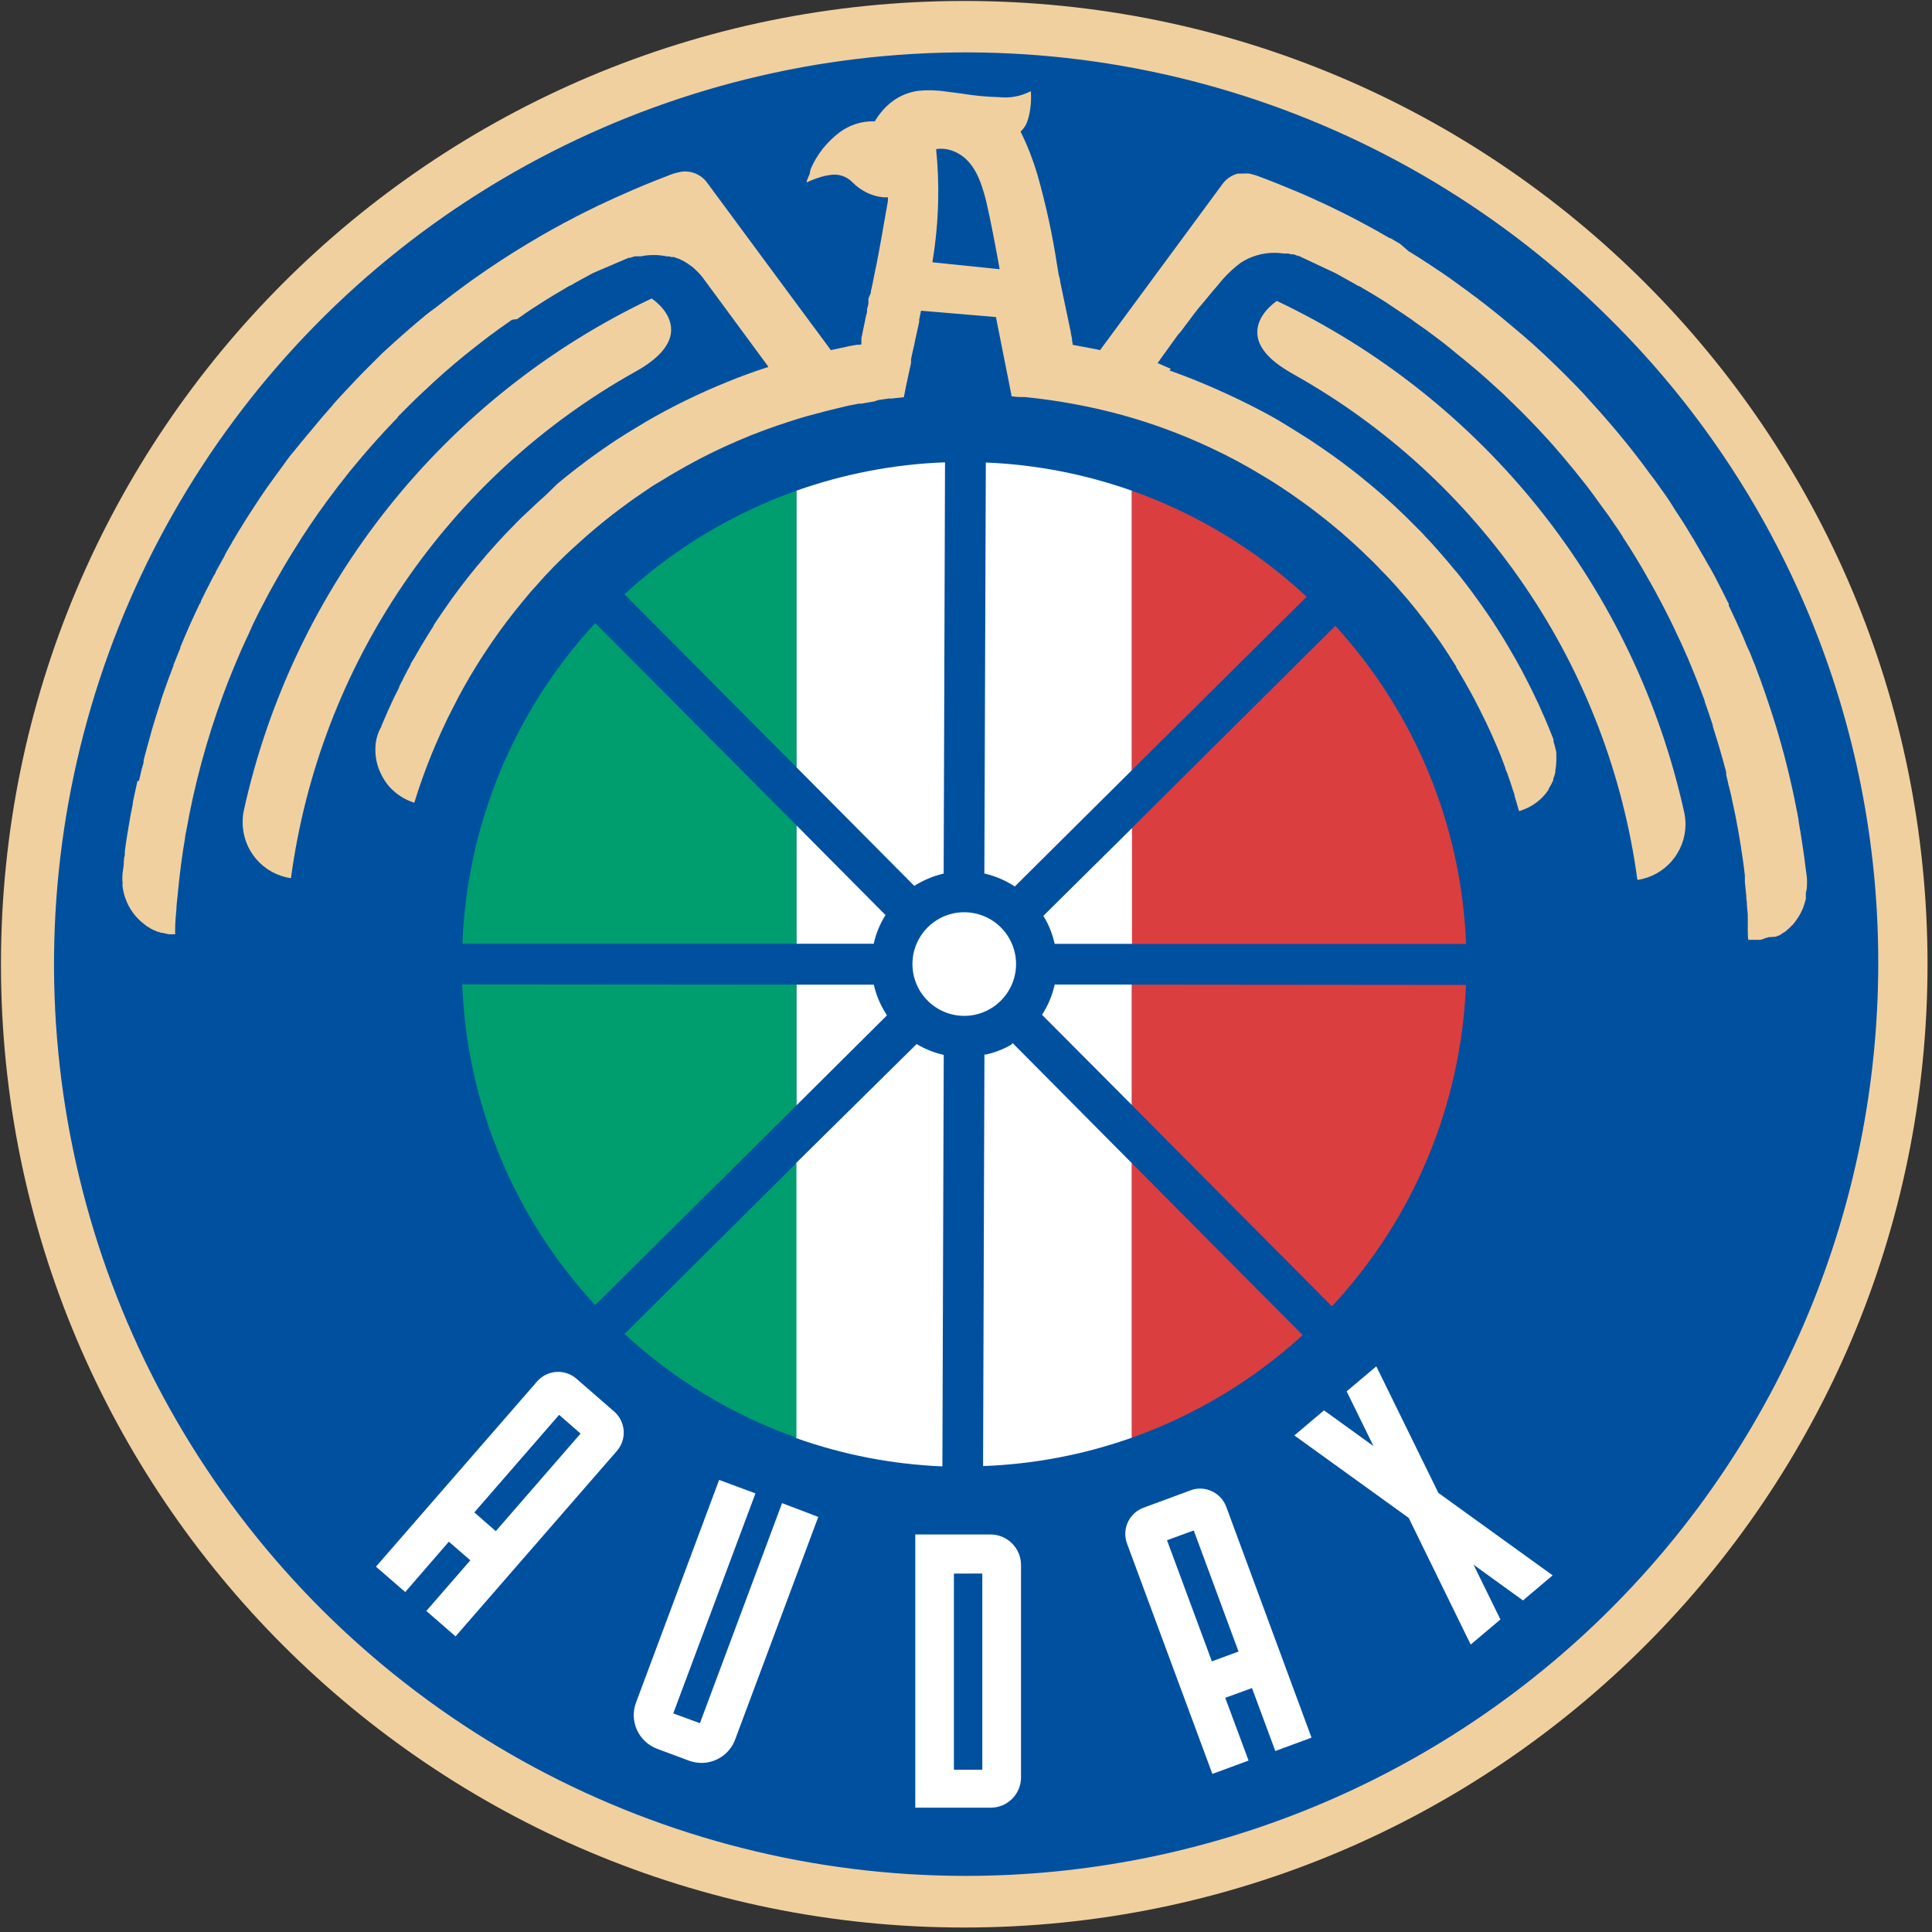
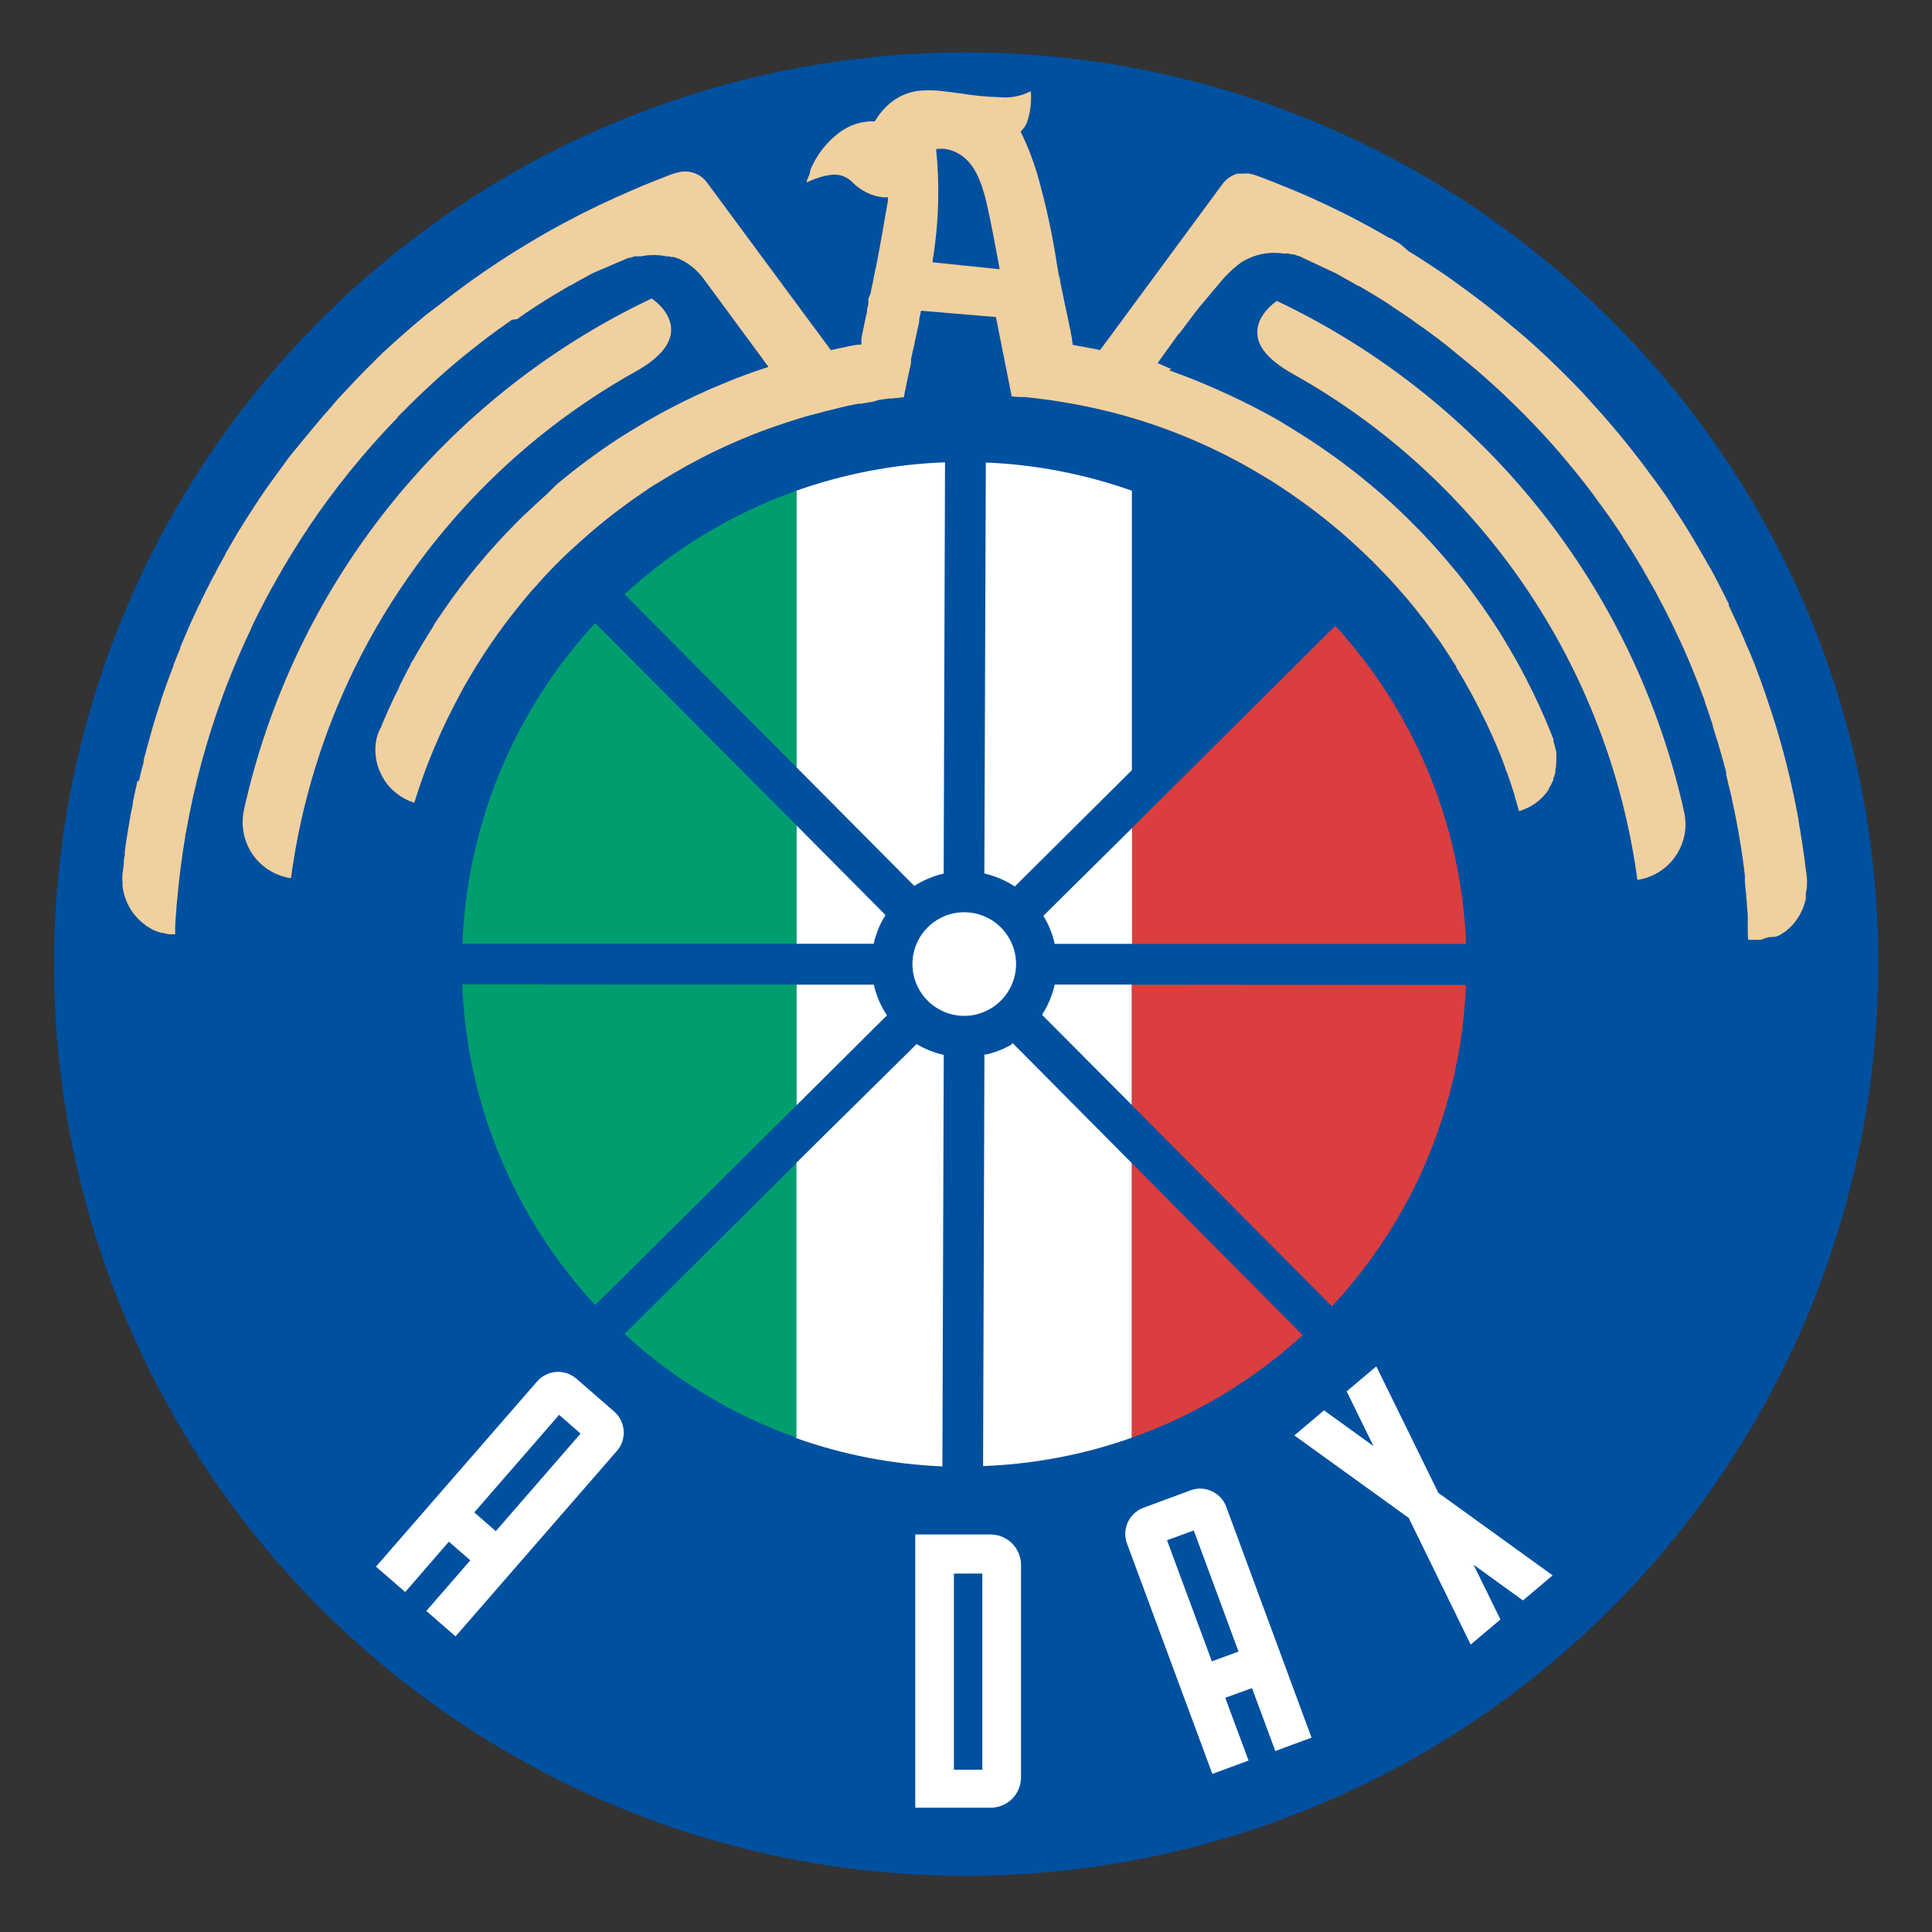
<svg xmlns="http://www.w3.org/2000/svg" width="50" height="50" viewBox="0 0 50 50" fill="none">
  <rect x="0" y="0" width="50" height="50" fill="#333333" stroke="none" />
  <g clip-path="url(#clip0_8784_376)">
-     <path d="M24.954 49.884C38.722 49.884 49.884 38.723 49.884 24.955C49.884 11.187 38.722 0.025 24.954 0.025C11.186 0.025 0.025 11.187 0.025 24.955C0.025 38.723 11.186 49.884 24.954 49.884Z" fill="#F1D09F" />
    <path d="M48.609 24.955C48.605 28.057 47.991 31.129 46.8 33.994C45.609 36.858 43.866 39.461 41.669 41.652C39.473 43.843 36.866 45.58 33.998 46.763C31.13 47.946 28.057 48.553 24.954 48.548C21.076 48.542 17.258 47.579 13.84 45.745C10.422 43.912 7.508 41.264 5.358 38.036C3.207 34.808 1.885 31.099 1.509 27.239C1.133 23.378 1.715 19.485 3.202 15.902C4.69 12.32 7.038 9.16 10.038 6.701C13.039 4.243 16.599 2.562 20.403 1.807C24.208 1.052 28.14 1.247 31.852 2.375C35.563 3.502 38.94 5.527 41.682 8.27C43.884 10.454 45.63 13.053 46.82 15.917C48.009 18.782 48.617 21.853 48.609 24.955Z" fill="#0050A0" />
    <path d="M16.864 7.725C14.214 8.982 11.886 10.828 10.057 13.122C8.229 15.415 6.948 18.096 6.313 20.96C6.291 21.063 6.28 21.168 6.28 21.273C6.277 21.625 6.402 21.967 6.632 22.235C6.862 22.502 7.181 22.677 7.53 22.727C7.896 20.002 8.891 17.399 10.437 15.125C11.982 12.851 14.035 10.967 16.434 9.624L16.497 9.588C16.563 9.551 16.626 9.513 16.687 9.472C17.141 9.172 17.369 8.856 17.369 8.533C17.369 8.081 16.937 7.775 16.864 7.725ZM43.586 21.018C42.952 18.156 41.673 15.476 39.846 13.184C38.019 10.891 35.693 9.046 33.045 7.788C32.972 7.838 32.525 8.162 32.54 8.611C32.54 8.972 32.841 9.321 33.412 9.649L33.472 9.684C35.87 11.026 37.922 12.907 39.467 15.179C41.013 17.45 42.008 20.05 42.376 22.773C42.722 22.721 43.038 22.548 43.266 22.283C43.495 22.018 43.621 21.68 43.621 21.331C43.62 21.226 43.608 21.121 43.586 21.018Z" fill="#F1D09F" />
    <path d="M46.765 22.889C46.765 22.854 46.765 22.821 46.765 22.785C46.765 22.682 46.742 22.576 46.73 22.472C46.707 22.275 46.679 22.068 46.646 21.856C46.616 21.654 46.583 21.452 46.548 21.253C46.548 21.253 46.548 21.235 46.548 21.227L46.533 21.144C46.52 21.073 46.508 21.003 46.492 20.934C46.452 20.725 46.409 20.518 46.364 20.321C46.341 20.217 46.316 20.116 46.293 20.015L46.217 19.71L46.157 19.475L46.136 19.407C46.111 19.306 46.081 19.205 46.053 19.104C46.025 19.003 45.995 18.904 45.965 18.806C45.871 18.503 45.775 18.205 45.674 17.917C45.606 17.722 45.538 17.53 45.467 17.346L45.444 17.285C45.425 17.225 45.401 17.166 45.374 17.109C45.365 17.081 45.355 17.054 45.343 17.028C45.308 16.939 45.273 16.851 45.235 16.775C45.197 16.7 45.159 16.593 45.121 16.505C45 16.222 44.869 15.942 44.74 15.672V15.657V15.634C44.74 15.614 44.722 15.594 44.709 15.571L44.661 15.472L44.576 15.303C44.449 15.051 44.323 14.798 44.169 14.546C44.131 14.477 44.093 14.409 44.053 14.344C44.013 14.278 43.972 14.2 43.932 14.134C43.891 14.068 43.889 14.061 43.869 14.025L43.846 13.987C43.846 13.967 43.823 13.947 43.81 13.927C43.72 13.773 43.624 13.619 43.533 13.475C43.442 13.331 43.364 13.222 43.28 13.083C43.197 12.944 43.06 12.755 42.949 12.598C42.866 12.48 42.783 12.366 42.697 12.258L42.53 12.03C42.124 11.49 41.679 10.955 41.209 10.44L40.982 10.187C40.677 9.864 40.346 9.535 40.005 9.212L39.816 9.038C39.752 8.977 39.684 8.917 39.619 8.859L39.515 8.768L39.417 8.682L39.401 8.669C39.149 8.46 38.919 8.258 38.682 8.071L38.502 7.929L38.442 7.881L38.384 7.836L38.27 7.75C38.237 7.722 38.202 7.696 38.167 7.672L38.088 7.614L38.002 7.548L37.778 7.386C37.677 7.313 37.596 7.255 37.525 7.202C37.399 7.111 37.273 7.028 37.154 6.95L36.962 6.821L36.929 6.801L36.843 6.745L36.74 6.677L36.694 6.649L36.508 6.533L36.462 6.508L36.237 6.313L36.154 6.263L35.98 6.162H35.962L35.709 6.018L35.672 5.995L35.434 5.864L35.26 5.77C34.975 5.616 34.682 5.47 34.396 5.333C34.111 5.197 33.81 5.061 33.513 4.937C33.215 4.813 32.899 4.684 32.598 4.573C32.51 4.538 32.419 4.511 32.326 4.492C32.278 4.487 32.23 4.487 32.182 4.492H32.108H32.083C32.067 4.495 32.051 4.495 32.035 4.492C31.883 4.532 31.748 4.621 31.651 4.745L28.487 9.038L28.47 9.061L28.366 9.038L27.76 8.924V8.904C27.759 8.9 27.759 8.896 27.76 8.891L27.745 8.823V8.775L27.715 8.626C27.713 8.621 27.713 8.616 27.715 8.611C27.634 8.23 27.555 7.854 27.475 7.47L27.437 7.285C27.437 7.23 27.414 7.174 27.401 7.119L27.356 6.854C27.236 6.069 27.068 5.293 26.851 4.53C26.742 4.159 26.603 3.798 26.434 3.45L26.419 3.427V3.412V3.399C26.499 3.325 26.558 3.232 26.591 3.129C26.591 3.129 26.591 3.106 26.603 3.096C26.67 2.86 26.696 2.614 26.679 2.369H26.659C26.414 2.492 26.139 2.543 25.866 2.515C25.527 2.506 25.19 2.473 24.856 2.417L24.495 2.371C24.258 2.334 24.017 2.326 23.778 2.349C23.543 2.378 23.319 2.465 23.126 2.601C22.99 2.697 22.87 2.814 22.77 2.947C22.747 2.977 22.722 3.01 22.697 3.048C22.697 3.061 22.679 3.073 22.672 3.088C22.665 3.096 22.659 3.105 22.654 3.114C22.654 3.131 22.639 3.141 22.624 3.141H22.518C22.236 3.155 21.964 3.252 21.737 3.419C21.404 3.666 21.143 3.996 20.98 4.376L20.959 4.47C20.959 4.476 20.959 4.482 20.959 4.487C20.953 4.51 20.944 4.531 20.932 4.551C20.914 4.593 20.894 4.639 20.879 4.684C20.878 4.696 20.878 4.708 20.879 4.72C21.036 4.645 21.2 4.587 21.369 4.546H21.391L21.442 4.533H21.459C21.568 4.51 21.681 4.515 21.787 4.548C21.893 4.582 21.989 4.641 22.066 4.722C22.115 4.773 22.169 4.82 22.227 4.861C22.279 4.898 22.333 4.932 22.389 4.962C22.437 4.989 22.486 5.011 22.538 5.03C22.602 5.056 22.669 5.075 22.737 5.088L22.861 5.106H22.937H22.98V5.126C22.98 5.126 22.98 5.248 22.965 5.28L22.932 5.467C22.853 5.927 22.77 6.402 22.679 6.866C22.659 6.95 22.644 7.035 22.626 7.119C22.601 7.258 22.571 7.399 22.538 7.538C22.538 7.538 22.538 7.538 22.538 7.553V7.576L22.475 7.727V7.758V7.803C22.475 7.807 22.475 7.812 22.475 7.816C22.475 7.816 22.475 7.833 22.475 7.841C22.475 7.897 22.449 7.95 22.439 8.005V8.028C22.438 8.039 22.438 8.05 22.439 8.061C22.439 8.096 22.424 8.131 22.414 8.169L22.293 8.753V8.785V8.798C22.293 8.816 22.293 8.833 22.293 8.849C22.293 8.864 22.293 8.884 22.293 8.902C22.293 8.919 22.275 8.919 22.247 8.922H22.209H22.182L21.98 8.957L21.904 8.975L21.717 9.015L21.578 9.046L21.495 9.061H21.49V9.043L20.454 7.644L18.298 4.725C18.225 4.625 18.126 4.546 18.013 4.496C17.899 4.447 17.774 4.428 17.651 4.442C17.518 4.463 17.388 4.501 17.265 4.556C16.853 4.712 16.444 4.881 16.05 5.061L15.922 5.116L15.816 5.167L15.71 5.215C15.576 5.275 15.419 5.349 15.268 5.427L15.179 5.47L15.144 5.487L14.957 5.581L14.886 5.619L14.806 5.662L14.646 5.745L14.573 5.783L14.523 5.811L14.293 5.937L13.997 6.104L13.704 6.278L13.417 6.452C13.336 6.503 13.232 6.566 13.129 6.634C13.025 6.702 12.937 6.755 12.846 6.818L12.563 7.008L12.508 7.046L12.288 7.2L12.204 7.258L12.012 7.399L11.985 7.419L11.939 7.452L11.77 7.578C11.626 7.687 11.472 7.806 11.3 7.942L11.111 8.081L11.012 8.159L10.806 8.333C10.699 8.422 10.586 8.518 10.46 8.631C10.379 8.7 10.303 8.77 10.222 8.841L10.197 8.864L10.162 8.897L9.909 9.126L9.656 9.379L9.641 9.394C9.343 9.684 9.091 9.955 8.838 10.227C8.742 10.331 8.656 10.424 8.586 10.513C8.424 10.692 8.26 10.884 8.081 11.104C7.992 11.207 7.912 11.308 7.828 11.407C7.745 11.505 7.677 11.596 7.576 11.715C7.475 11.833 7.406 11.934 7.341 12.025C7.275 12.116 7.187 12.235 7.108 12.344L6.904 12.626C6.793 12.788 6.674 12.962 6.533 13.182L6.351 13.465C6.298 13.548 6.255 13.619 6.217 13.682L6.164 13.768L6.043 13.972L6.015 14.018L6 14.048L5.836 14.328L5.808 14.394C5.775 14.45 5.745 14.508 5.712 14.566L5.656 14.667L5.598 14.773L5.578 14.813C5.578 14.838 5.553 14.864 5.538 14.889C5.523 14.914 5.505 14.952 5.487 14.985L5.467 15.023L5.417 15.124C5.389 15.174 5.366 15.222 5.341 15.27L5.252 15.45C5.232 15.487 5.217 15.523 5.199 15.558V15.578L5.151 15.657L5.114 15.74C5.086 15.796 5.058 15.854 5.033 15.912C5.007 15.97 4.98 16.025 4.954 16.083L4.899 16.205C4.861 16.288 4.826 16.369 4.79 16.457C4.75 16.551 4.709 16.644 4.667 16.747C4.666 16.756 4.666 16.764 4.667 16.773C4.629 16.866 4.586 16.965 4.548 17.066L4.49 17.207C4.491 17.214 4.491 17.221 4.49 17.227C4.452 17.326 4.417 17.422 4.379 17.518L4.364 17.558L4.311 17.707C4.257 17.851 4.209 17.995 4.162 18.134V18.149L4.093 18.361C4.068 18.434 4.043 18.515 4.02 18.593C3.997 18.672 3.975 18.74 3.957 18.801C3.939 18.861 3.912 18.952 3.886 19.053C3.861 19.154 3.838 19.22 3.816 19.306C3.793 19.392 3.773 19.462 3.752 19.541C3.732 19.619 3.727 19.634 3.717 19.679V19.71C3.717 19.758 3.692 19.806 3.682 19.854L3.667 19.907C3.646 20 3.619 20.106 3.596 20.21H3.535H3.558C3.535 20.311 3.513 20.409 3.492 20.51C3.477 20.576 3.465 20.644 3.449 20.712C3.446 20.733 3.442 20.753 3.437 20.773V20.806L3.376 21.111C3.318 21.442 3.268 21.742 3.23 22.035V22.096C3.23 22.126 3.23 22.154 3.217 22.182C3.204 22.21 3.217 22.25 3.204 22.283V22.321C3.204 22.414 3.182 22.508 3.172 22.601C3.164 22.685 3.164 22.77 3.172 22.854V22.871C3.17 22.894 3.17 22.917 3.172 22.939C3.178 22.995 3.189 23.049 3.202 23.104C3.214 23.158 3.23 23.211 3.25 23.263C3.343 23.52 3.508 23.745 3.725 23.912L3.793 23.965L3.821 23.982L3.904 24.033C3.95 24.059 3.998 24.081 4.048 24.101L4.081 24.116H4.101L4.177 24.142H4.189H4.207L4.313 24.167L4.374 24.179H4.414H4.462H4.485H4.533V24.03C4.533 23.851 4.555 23.672 4.566 23.525C4.566 23.427 4.583 23.308 4.596 23.187C4.608 23.066 4.614 22.977 4.629 22.851C4.644 22.725 4.664 22.528 4.689 22.346C4.722 22.093 4.755 21.884 4.79 21.682C4.79 21.626 4.808 21.571 4.818 21.515C5.031 20.311 5.351 19.127 5.775 17.98C5.864 17.742 5.939 17.546 6.015 17.364C6.091 17.182 6.162 17.008 6.25 16.808C6.257 16.796 6.263 16.783 6.268 16.77L6.283 16.737C6.318 16.659 6.353 16.578 6.391 16.5L6.437 16.402C6.472 16.321 6.51 16.237 6.55 16.149C6.646 15.95 6.75 15.745 6.858 15.543C6.909 15.442 6.957 15.356 7.002 15.273C7.048 15.19 7.106 15.086 7.162 14.987C7.26 14.813 7.369 14.624 7.497 14.414L7.672 14.134L7.831 13.881C7.869 13.821 7.912 13.76 7.952 13.7C7.96 13.683 7.97 13.668 7.982 13.654L8 13.624L8.091 13.492C8.129 13.437 8.164 13.384 8.199 13.336L8.23 13.29C8.237 13.283 8.243 13.275 8.247 13.265L8.273 13.23C8.308 13.182 8.341 13.134 8.376 13.088L8.444 12.992L8.596 12.788C8.596 12.788 8.596 12.788 8.611 12.77L8.757 12.573L8.831 12.482L9.05 12.202L9.364 11.826C9.457 11.717 9.533 11.626 9.616 11.535L9.634 11.515C9.672 11.47 9.712 11.427 9.752 11.381L9.77 11.361L9.808 11.321L9.843 11.283L9.884 11.237L9.947 11.167L9.967 11.146L10.02 11.091L10.078 11.028C10.087 11.021 10.095 11.012 10.101 11.003L10.169 10.932L10.187 10.912C10.222 10.876 10.255 10.841 10.29 10.808V10.793L10.369 10.712L10.51 10.571L10.548 10.533L10.578 10.503L10.606 10.475L10.752 10.331L10.861 10.227L10.992 10.104C11.336 9.778 11.684 9.472 12.03 9.192L12.214 9.046L12.268 9.003C12.391 8.904 12.52 8.808 12.636 8.717L12.906 8.518L13.204 8.308L13.25 8.275L13.384 8.258L13.636 8.081L13.682 8.051L13.742 8.01L14.048 7.813L14.098 7.78L14.207 7.715L14.235 7.697C14.31 7.649 14.389 7.604 14.467 7.558C14.545 7.513 14.649 7.447 14.74 7.394H14.755C14.841 7.343 14.942 7.285 15.043 7.232C15.144 7.179 15.247 7.119 15.338 7.071L15.401 7.043L16.268 6.672H16.288H16.316C16.326 6.665 16.337 6.66 16.348 6.657H16.363C16.383 6.646 16.404 6.638 16.427 6.634H16.465H16.492H16.518H16.55H16.571H16.586C16.694 6.611 16.804 6.6 16.914 6.601H16.972C17.07 6.604 17.167 6.616 17.262 6.636H17.285H17.321L17.376 6.652H17.417H17.444L17.495 6.672L17.538 6.689H17.55L17.588 6.705L17.631 6.727C17.704 6.761 17.774 6.803 17.838 6.851L17.889 6.886L17.947 6.932L17.98 6.962L18.028 7.008C18.028 7.008 18.055 7.033 18.068 7.048C18.107 7.087 18.143 7.128 18.177 7.172L18.199 7.2L18.265 7.29L19.853 9.447L19.879 9.482V9.505H19.858C19.515 9.616 19.174 9.74 18.848 9.874C18.115 10.168 17.403 10.515 16.72 10.912C16.467 11.066 16.215 11.215 15.982 11.366C15.438 11.723 14.916 12.111 14.417 12.528L14.141 12.798L14.073 12.861L13.98 12.944L13.836 13.076L13.818 13.094L13.508 13.384L13.394 13.498L13.341 13.551L13.24 13.657L13.204 13.692L13.056 13.846L12.909 14.005L12.765 14.164L12.742 14.19L12.621 14.326L12.482 14.49L12.386 14.604L12.343 14.654C12.298 14.707 12.255 14.763 12.21 14.818L12.197 14.833L12.119 14.932C11.967 15.126 11.821 15.316 11.687 15.503C11.553 15.69 11.434 15.871 11.31 16.048L11.222 16.182V16.197L11.139 16.328C11.116 16.364 11.093 16.399 11.073 16.434L11.015 16.528L10.957 16.624L10.894 16.727L10.874 16.763C10.818 16.856 10.765 16.952 10.714 17.041L10.631 17.172V17.192L10.603 17.24C10.603 17.26 10.583 17.28 10.571 17.301C10.558 17.321 10.54 17.356 10.528 17.386L10.502 17.432L10.427 17.578C10.427 17.601 10.404 17.621 10.394 17.644C10.384 17.667 10.351 17.727 10.331 17.77V17.788C10.288 17.874 10.245 17.962 10.204 18.041L10.144 18.169L10.124 18.212L10.056 18.361L10.03 18.419C10 18.487 9.97 18.556 9.942 18.624L9.886 18.753L9.869 18.793C9.869 18.808 9.869 18.823 9.851 18.836C9.792 18.948 9.751 19.068 9.73 19.192C9.697 19.412 9.716 19.637 9.785 19.849C9.803 19.901 9.824 19.953 9.848 20.003C9.879 20.073 9.916 20.141 9.959 20.205C9.995 20.258 10.028 20.301 10.06 20.341C10.237 20.544 10.466 20.694 10.722 20.775C10.901 20.193 11.115 19.622 11.364 19.066L11.386 19.015L11.424 18.932C11.487 18.793 11.54 18.679 11.588 18.581C11.717 18.328 11.856 18.051 11.997 17.796C12.441 17.004 12.956 16.254 13.535 15.556C13.636 15.434 13.742 15.303 13.856 15.182C14.167 14.823 14.512 14.47 14.879 14.142C15.3 13.753 15.744 13.388 16.207 13.051C16.331 12.96 16.459 12.866 16.608 12.768C16.758 12.669 16.861 12.588 17.02 12.498C17.179 12.407 17.295 12.326 17.442 12.245C17.867 11.994 18.306 11.764 18.755 11.558C18.982 11.455 19.215 11.356 19.442 11.263C19.745 11.144 20.061 11.028 20.386 10.924C20.528 10.876 20.687 10.828 20.866 10.775L21.356 10.644L21.657 10.571L21.97 10.495L22.045 10.482L22.222 10.447H22.29L22.434 10.422L22.535 10.404L22.626 10.389L22.727 10.354L22.811 10.341L23.008 10.313H23.083L23.391 10.28L23.454 9.965C23.487 9.808 23.523 9.652 23.555 9.495L23.578 9.394V9.374V9.354C23.579 9.349 23.579 9.345 23.578 9.341V9.318V9.293C23.598 9.192 23.626 9.068 23.657 8.937L23.692 8.768C23.727 8.606 23.76 8.45 23.788 8.331C23.787 8.323 23.787 8.316 23.788 8.308C23.787 8.301 23.787 8.295 23.788 8.288C23.787 8.283 23.787 8.278 23.788 8.273L23.808 8.174L23.836 8.043H23.858L25.775 8.205L25.816 8.414L26.106 9.871C26.131 10.005 26.172 10.202 26.182 10.258L26.366 10.275H26.391H26.437H26.515C27.368 10.359 28.213 10.515 29.04 10.74C29.828 10.958 30.596 11.242 31.336 11.591C31.798 11.806 32.247 12.047 32.682 12.313C32.904 12.444 33.121 12.583 33.326 12.725L33.381 12.76L33.432 12.796L33.732 13.008L33.904 13.134C34.01 13.212 34.124 13.301 34.258 13.407L34.28 13.424L34.394 13.515L34.619 13.702L34.707 13.775L34.74 13.803C34.77 13.833 34.8 13.859 34.833 13.886L34.944 13.985L35.078 14.106L35.119 14.144L35.164 14.187L35.225 14.242C35.293 14.306 35.366 14.379 35.452 14.462L35.543 14.548L35.578 14.586C35.629 14.636 35.682 14.69 35.732 14.745C35.783 14.801 35.798 14.811 35.831 14.846L35.886 14.904C35.934 14.952 35.982 15.005 36.03 15.058L36.058 15.088L36.179 15.222L36.197 15.245C36.232 15.283 36.265 15.321 36.298 15.361L36.404 15.482L36.437 15.52L36.518 15.619L36.556 15.664L36.664 15.798C36.699 15.844 36.735 15.886 36.77 15.934L36.866 16.058L36.884 16.081C36.929 16.139 36.97 16.195 37.013 16.253C37.048 16.301 37.093 16.361 37.136 16.424L37.212 16.53L37.268 16.606L37.389 16.788L37.401 16.808C37.437 16.859 37.472 16.912 37.505 16.965L37.631 17.164L37.687 17.25C37.686 17.258 37.686 17.265 37.687 17.273C37.694 17.286 37.703 17.299 37.712 17.311L37.735 17.349L37.81 17.477C37.838 17.523 37.866 17.568 37.891 17.614C37.897 17.626 37.904 17.638 37.911 17.649L38.091 17.972L38.167 18.114L38.182 18.144C38.209 18.195 38.235 18.245 38.26 18.296C38.285 18.346 38.306 18.381 38.326 18.427C38.508 18.783 38.674 19.157 38.831 19.538C38.858 19.609 38.886 19.679 38.911 19.75L38.959 19.879C38.959 19.917 38.987 19.955 39.002 19.995L39.015 20.03C39.03 20.071 39.045 20.114 39.058 20.157C39.076 20.21 39.103 20.283 39.126 20.361C39.149 20.439 39.164 20.472 39.182 20.528L39.197 20.576V20.601C39.215 20.654 39.232 20.71 39.245 20.758C39.273 20.851 39.295 20.924 39.313 20.992C39.365 20.977 39.417 20.959 39.467 20.937L39.51 20.917C39.536 20.907 39.562 20.894 39.586 20.879L39.624 20.859L39.694 20.816L39.727 20.793L39.77 20.763L39.848 20.7C39.906 20.649 39.958 20.593 40.005 20.533L40.02 20.515L40.04 20.487L40.076 20.439V20.417L40.096 20.386L40.149 20.293C40.164 20.26 40.182 20.227 40.199 20.187C40.2 20.176 40.2 20.165 40.199 20.154C40.222 20.1 40.239 20.044 40.252 19.987V19.975C40.254 19.966 40.254 19.958 40.252 19.95C40.252 19.95 40.252 19.95 40.252 19.934C40.269 19.851 40.277 19.767 40.278 19.682V19.573C40.279 19.556 40.279 19.538 40.278 19.52C40.278 19.48 40.278 19.439 40.258 19.392C40.245 19.323 40.227 19.255 40.204 19.189C40.203 19.177 40.203 19.164 40.204 19.152V19.136L40.081 18.828C40.038 18.725 39.995 18.621 39.952 18.523L39.914 18.442L39.884 18.371L39.816 18.22C39.768 18.119 39.722 18.02 39.672 17.919L39.634 17.841C39.619 17.811 39.603 17.778 39.588 17.75L39.5 17.576C39.407 17.394 39.318 17.227 39.23 17.071C39.207 17.03 39.184 16.99 39.159 16.95C39.134 16.909 39.078 16.808 39.038 16.74L38.939 16.573C38.861 16.447 38.798 16.343 38.737 16.25L38.672 16.149L38.634 16.088C38.616 16.066 38.601 16.041 38.586 16.018C38.571 15.995 38.548 15.962 38.53 15.934L38.515 15.914C38.495 15.881 38.472 15.848 38.449 15.818C38.427 15.788 38.374 15.705 38.331 15.646C38.288 15.588 38.245 15.525 38.194 15.457L38.073 15.29L38.056 15.268C38.01 15.205 37.962 15.144 37.914 15.081C37.866 15.018 37.858 15.008 37.831 14.975C37.752 14.874 37.687 14.79 37.624 14.722C37.53 14.609 37.429 14.485 37.323 14.366L37.298 14.338L37.179 14.202L37.028 14.033C36.98 13.98 36.929 13.927 36.879 13.876L36.856 13.848L36.768 13.755L36.73 13.717C36.725 13.71 36.719 13.704 36.712 13.7C36.591 13.576 36.485 13.47 36.379 13.366L36.209 13.205L36.045 13.051L36.028 13.035L35.79 12.821L35.576 12.636L35.495 12.568L35.356 12.455C35.273 12.384 35.182 12.311 35.088 12.237L34.977 12.152C34.821 12.03 34.667 11.914 34.508 11.801L34.338 11.682L34.063 11.492L34.025 11.467L33.896 11.381C33.631 11.21 33.358 11.043 33.083 10.876L32.947 10.798C32.593 10.601 32.22 10.412 31.833 10.232C31.361 10.013 30.995 9.861 30.646 9.727L30.265 9.586L30.303 9.546L30.149 9.48L29.98 9.404H29.954L29.97 9.384C29.987 9.359 30.002 9.333 30.02 9.311L30.048 9.27C30.192 9.068 30.341 8.864 30.487 8.662L30.555 8.586L30.631 8.485L30.646 8.465L30.717 8.369L30.747 8.331L30.889 8.141L30.927 8.091C31 7.995 31.076 7.902 31.179 7.785L31.386 7.533L31.419 7.495L31.518 7.381C31.69 7.16 31.891 6.963 32.116 6.796C32.377 6.628 32.68 6.54 32.99 6.543C33.068 6.543 33.145 6.549 33.222 6.561H33.293C33.307 6.559 33.322 6.559 33.336 6.561C33.36 6.565 33.384 6.572 33.407 6.581H33.454H33.475L33.52 6.596L33.591 6.624H33.614L33.679 6.654L34.566 7.071L34.901 7.258C34.982 7.301 35.071 7.351 35.154 7.402H35.172L35.376 7.523L35.492 7.591C35.553 7.629 35.621 7.667 35.699 7.717C35.816 7.788 35.937 7.866 36.086 7.97L36.31 8.119L36.454 8.217L36.545 8.278L36.573 8.301L36.616 8.333L36.646 8.354L36.841 8.492L36.894 8.528L37.068 8.657C37.28 8.813 37.497 8.98 37.709 9.162L37.901 9.316L37.954 9.361L38.023 9.417L38.108 9.49L38.227 9.588C38.404 9.742 38.548 9.869 38.679 9.99L38.911 10.202L38.947 10.237L39.106 10.392C39.154 10.437 39.192 10.472 39.227 10.51L39.265 10.548L39.326 10.606L39.467 10.748L39.649 10.934C39.699 10.985 39.747 11.038 39.798 11.091L39.838 11.134L39.99 11.298L40.071 11.386L40.212 11.543C40.391 11.75 40.573 11.962 40.747 12.177C40.922 12.392 41.106 12.624 41.252 12.826C41.399 13.028 41.505 13.182 41.631 13.346L41.689 13.432C41.73 13.487 41.768 13.546 41.806 13.604L41.821 13.624C41.874 13.7 41.927 13.78 41.977 13.859L41.997 13.884V13.899C42.048 13.972 42.096 14.048 42.141 14.121L42.177 14.174C42.28 14.338 42.386 14.515 42.495 14.697L42.568 14.826C42.593 14.869 42.619 14.912 42.641 14.955C42.694 15.048 42.75 15.142 42.8 15.235L42.823 15.275L43.056 15.715L43.068 15.737C43.129 15.854 43.189 15.975 43.247 16.093C43.306 16.212 43.338 16.28 43.384 16.381C43.429 16.482 43.457 16.53 43.492 16.609L43.56 16.76C43.588 16.823 43.619 16.889 43.646 16.955L43.664 16.992C43.694 17.068 43.727 17.142 43.758 17.217C43.788 17.293 43.795 17.306 43.813 17.351C43.876 17.505 43.942 17.669 44.002 17.831C44.023 17.881 44.04 17.929 44.058 17.98C44.076 18.03 44.086 18.048 44.098 18.083C44.106 18.103 44.113 18.123 44.119 18.144V18.164L44.157 18.268C44.209 18.417 44.265 18.578 44.328 18.773V18.801L44.358 18.896C44.374 18.942 44.389 18.99 44.401 19.035L44.452 19.197C44.472 19.263 44.49 19.328 44.51 19.394C44.53 19.46 44.53 19.46 44.538 19.492L44.56 19.571L44.583 19.649C44.598 19.702 44.614 19.755 44.626 19.811L44.657 19.919L44.674 19.99C44.674 19.99 44.674 20.01 44.674 20.02V20.053L44.727 20.278C44.727 20.311 44.745 20.343 44.752 20.379C44.775 20.467 44.795 20.558 44.816 20.649C44.816 20.677 44.828 20.705 44.833 20.732C44.838 20.76 44.853 20.821 44.861 20.866L44.876 20.939L44.891 21.005L44.937 21.235L44.954 21.328L45 21.581C45.02 21.695 45.038 21.813 45.053 21.902C45.068 21.99 45.086 22.114 45.101 22.222C45.126 22.392 45.144 22.53 45.157 22.657V22.705C45.157 22.745 45.157 22.785 45.157 22.823C45.169 22.929 45.182 23.058 45.194 23.189C45.194 23.235 45.194 23.28 45.207 23.328C45.207 23.45 45.225 23.566 45.232 23.667C45.232 23.717 45.232 23.768 45.232 23.821V23.851C45.232 23.919 45.232 23.985 45.232 24.053C45.232 24.121 45.232 24.232 45.245 24.323H45.303H45.338H45.384H45.411H45.477H45.495H45.55C45.602 24.314 45.651 24.297 45.697 24.273H45.722L45.76 24.255L45.959 24.242L46.015 24.215H46.035L46.096 24.177C46.12 24.162 46.144 24.146 46.167 24.129H46.179L46.209 24.104L46.26 24.061L46.303 24.023L46.407 23.919L46.452 23.861C46.468 23.842 46.483 23.822 46.495 23.801C46.525 23.761 46.552 23.72 46.576 23.677C46.6 23.634 46.622 23.59 46.641 23.546L46.672 23.477C46.672 23.455 46.689 23.429 46.694 23.407C46.699 23.384 46.725 23.306 46.735 23.263V23.242C46.735 23.225 46.735 23.205 46.735 23.187C46.736 23.162 46.736 23.136 46.735 23.111C46.765 23 46.765 22.919 46.765 22.889ZM24.134 6.788V6.763C24.219 6.246 24.268 5.723 24.28 5.2C24.29 4.752 24.272 4.304 24.227 3.859C24.311 3.846 24.396 3.846 24.48 3.859C24.577 3.874 24.672 3.905 24.76 3.95C25.217 4.177 25.394 4.707 25.518 5.187C25.646 5.74 25.75 6.306 25.851 6.854L25.871 6.967L24.134 6.788Z" fill="#F1D09F" />
    <path d="M22.611 24.424H20.611V21.359L22.917 23.682L22.896 23.715C22.767 23.928 22.672 24.161 22.616 24.404C22.616 24.404 22.614 24.419 22.611 24.424Z" fill="white" />
    <path d="M22.954 26.278L20.611 28.608V25.482H22.614C22.673 25.744 22.776 25.993 22.919 26.22L22.954 26.278Z" fill="white" />
    <path d="M23.722 27.02C23.94 27.151 24.177 27.245 24.424 27.301L24.389 37.95C23.097 37.897 21.82 37.65 20.601 37.217V30.101L23.722 27.02Z" fill="white" />
    <path d="M23.662 22.927L20.611 19.856V12.699C21.848 12.261 23.145 12.013 24.457 11.965L24.422 22.608C24.152 22.671 23.895 22.778 23.662 22.927Z" fill="white" />
    <path d="M24.95 26.291C24.684 26.29 24.425 26.21 24.206 26.062C23.986 25.913 23.814 25.703 23.714 25.458C23.613 25.213 23.588 24.943 23.64 24.683C23.693 24.423 23.822 24.185 24.01 23.998C24.198 23.811 24.438 23.684 24.698 23.633C24.958 23.583 25.228 23.61 25.473 23.713C25.717 23.815 25.926 23.988 26.072 24.209C26.219 24.43 26.297 24.689 26.296 24.955C26.294 25.31 26.151 25.65 25.898 25.901C25.646 26.151 25.305 26.291 24.95 26.291Z" fill="white" />
    <path d="M29.293 12.7V19.932L26.263 22.942L26.235 22.924C26.02 22.787 25.785 22.685 25.538 22.621L25.475 22.606L25.513 11.97C26.802 12.023 28.076 12.269 29.293 12.7Z" fill="white" />
    <path d="M27.002 23.702L29.298 21.429V24.427H27.295C27.239 24.17 27.14 23.925 27.002 23.702Z" fill="white" />
    <path d="M27.296 25.48H29.293V28.598L26.967 26.263C27.123 26.023 27.234 25.758 27.296 25.48Z" fill="white" />
    <path d="M26.207 26.995L29.293 30.104V37.207C28.054 37.646 26.755 37.893 25.442 37.942L25.477 27.29H25.523C25.75 27.239 25.967 27.154 26.169 27.038L26.207 26.995Z" fill="white" />
    <path d="M29.293 30.104L33.712 34.553C32.431 35.724 30.928 36.626 29.293 37.207V30.104Z" fill="#DB3E3E" />
    <path d="M37.939 25.49C37.816 28.588 36.585 31.54 34.47 33.808L29.293 28.601V25.482L37.939 25.49Z" fill="#DB3E3E" />
-     <path d="M33.816 15.444L29.293 19.932V12.7C30.973 13.295 32.512 14.229 33.816 15.444Z" fill="#DB3E3E" />
    <path d="M37.942 24.429H29.298V21.424L34.558 16.197C36.624 18.455 37.823 21.371 37.942 24.429Z" fill="#DB3E3E" />
    <path d="M20.611 12.7V19.856L16.162 15.379C17.45 14.196 18.963 13.285 20.611 12.7Z" fill="#009D6E" />
    <path d="M20.611 21.358V24.424H11.967C12.087 21.337 13.306 18.394 15.404 16.126L20.611 21.358Z" fill="#009D6E" />
    <path d="M20.611 25.482V28.608L15.404 33.775C13.303 31.508 12.082 28.564 11.962 25.475L20.611 25.482Z" fill="#009D6E" />
    <path d="M16.162 34.523L20.611 30.101V37.207C18.962 36.621 17.449 35.708 16.162 34.523Z" fill="#009D6E" />
    <path d="M15.894 36.53L14.914 35.677C14.77 35.554 14.584 35.492 14.395 35.505C14.206 35.519 14.029 35.606 13.904 35.747L9.73 40.545L10.487 41.202L11.616 39.899L12.172 40.381L11.033 41.692L11.79 42.349L15.965 37.55C16.027 37.479 16.075 37.396 16.105 37.306C16.135 37.216 16.148 37.12 16.141 37.026C16.134 36.931 16.109 36.838 16.067 36.753C16.024 36.668 15.966 36.593 15.894 36.53ZM15.025 37.101L12.831 39.626L12.275 39.141L14.47 36.616L15.025 37.101Z" fill="white" />
-     <path d="M21.177 39.258L19.025 45.02C18.959 45.198 18.84 45.35 18.684 45.458C18.529 45.566 18.344 45.624 18.154 45.624C18.044 45.623 17.935 45.603 17.831 45.566L17.005 45.258C16.775 45.171 16.588 44.997 16.485 44.773C16.383 44.549 16.374 44.294 16.46 44.063L18.611 38.3L19.551 38.649L17.424 44.343L18.114 44.596L20.24 38.901L21.177 39.258Z" fill="white" />
    <path d="M25.636 39.712H23.687V46.783H25.636C25.74 46.783 25.842 46.763 25.938 46.724C26.034 46.684 26.121 46.626 26.194 46.553C26.267 46.48 26.325 46.393 26.365 46.297C26.404 46.201 26.424 46.099 26.424 45.995V40.495C26.422 40.287 26.338 40.088 26.191 39.942C26.043 39.795 25.844 39.713 25.636 39.712ZM25.422 40.722V45.8H24.687V40.725L25.422 40.722Z" fill="white" />
    <path d="M31.735 38.995C31.702 38.906 31.651 38.825 31.587 38.755C31.522 38.686 31.445 38.63 31.358 38.591C31.273 38.551 31.18 38.528 31.085 38.525C30.991 38.521 30.896 38.537 30.808 38.571L29.593 39.02C29.414 39.087 29.268 39.221 29.188 39.395C29.108 39.569 29.101 39.767 29.167 39.947L31.376 45.909L32.313 45.563L31.709 43.939L32.401 43.687L33.005 45.316L33.942 44.97L31.735 38.995ZM31.363 42.995L30.202 39.861L30.894 39.608L32.053 42.742L31.363 42.995Z" fill="white" />
    <path d="M39.414 41.419L38.136 40.495L38.831 41.912L38.061 42.561L36.457 39.283L33.498 37.149L34.265 36.5L35.545 37.424L34.851 36.008L35.619 35.361L37.225 38.636L40.182 40.77L39.414 41.419Z" fill="white" />
  </g>
  <defs>
    <clipPath id="clip0_8784_376">
      <rect width="50" height="50" fill="white" />
    </clipPath>
  </defs>
</svg>